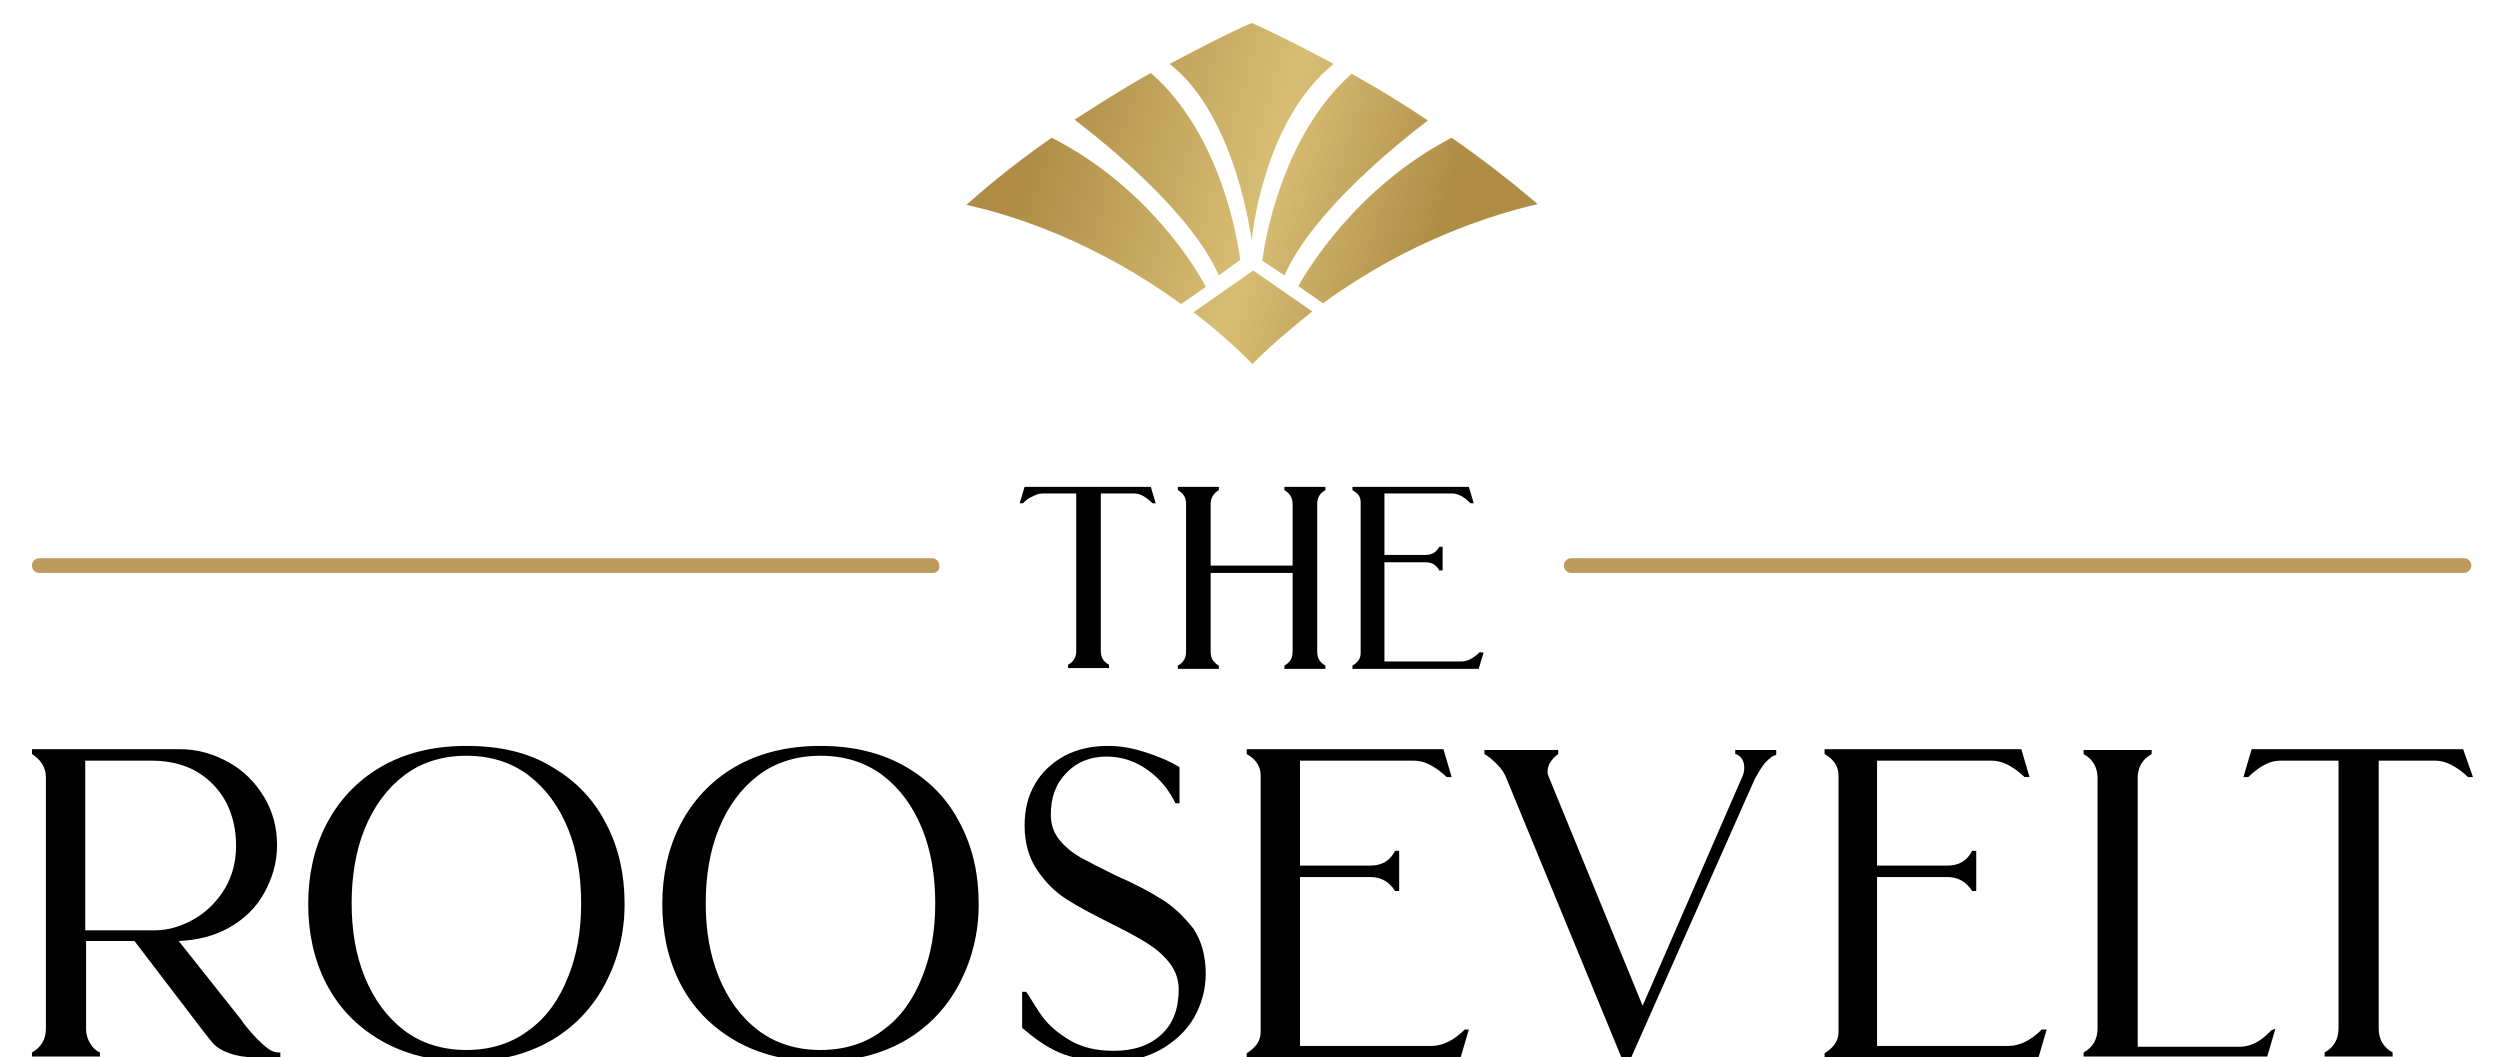
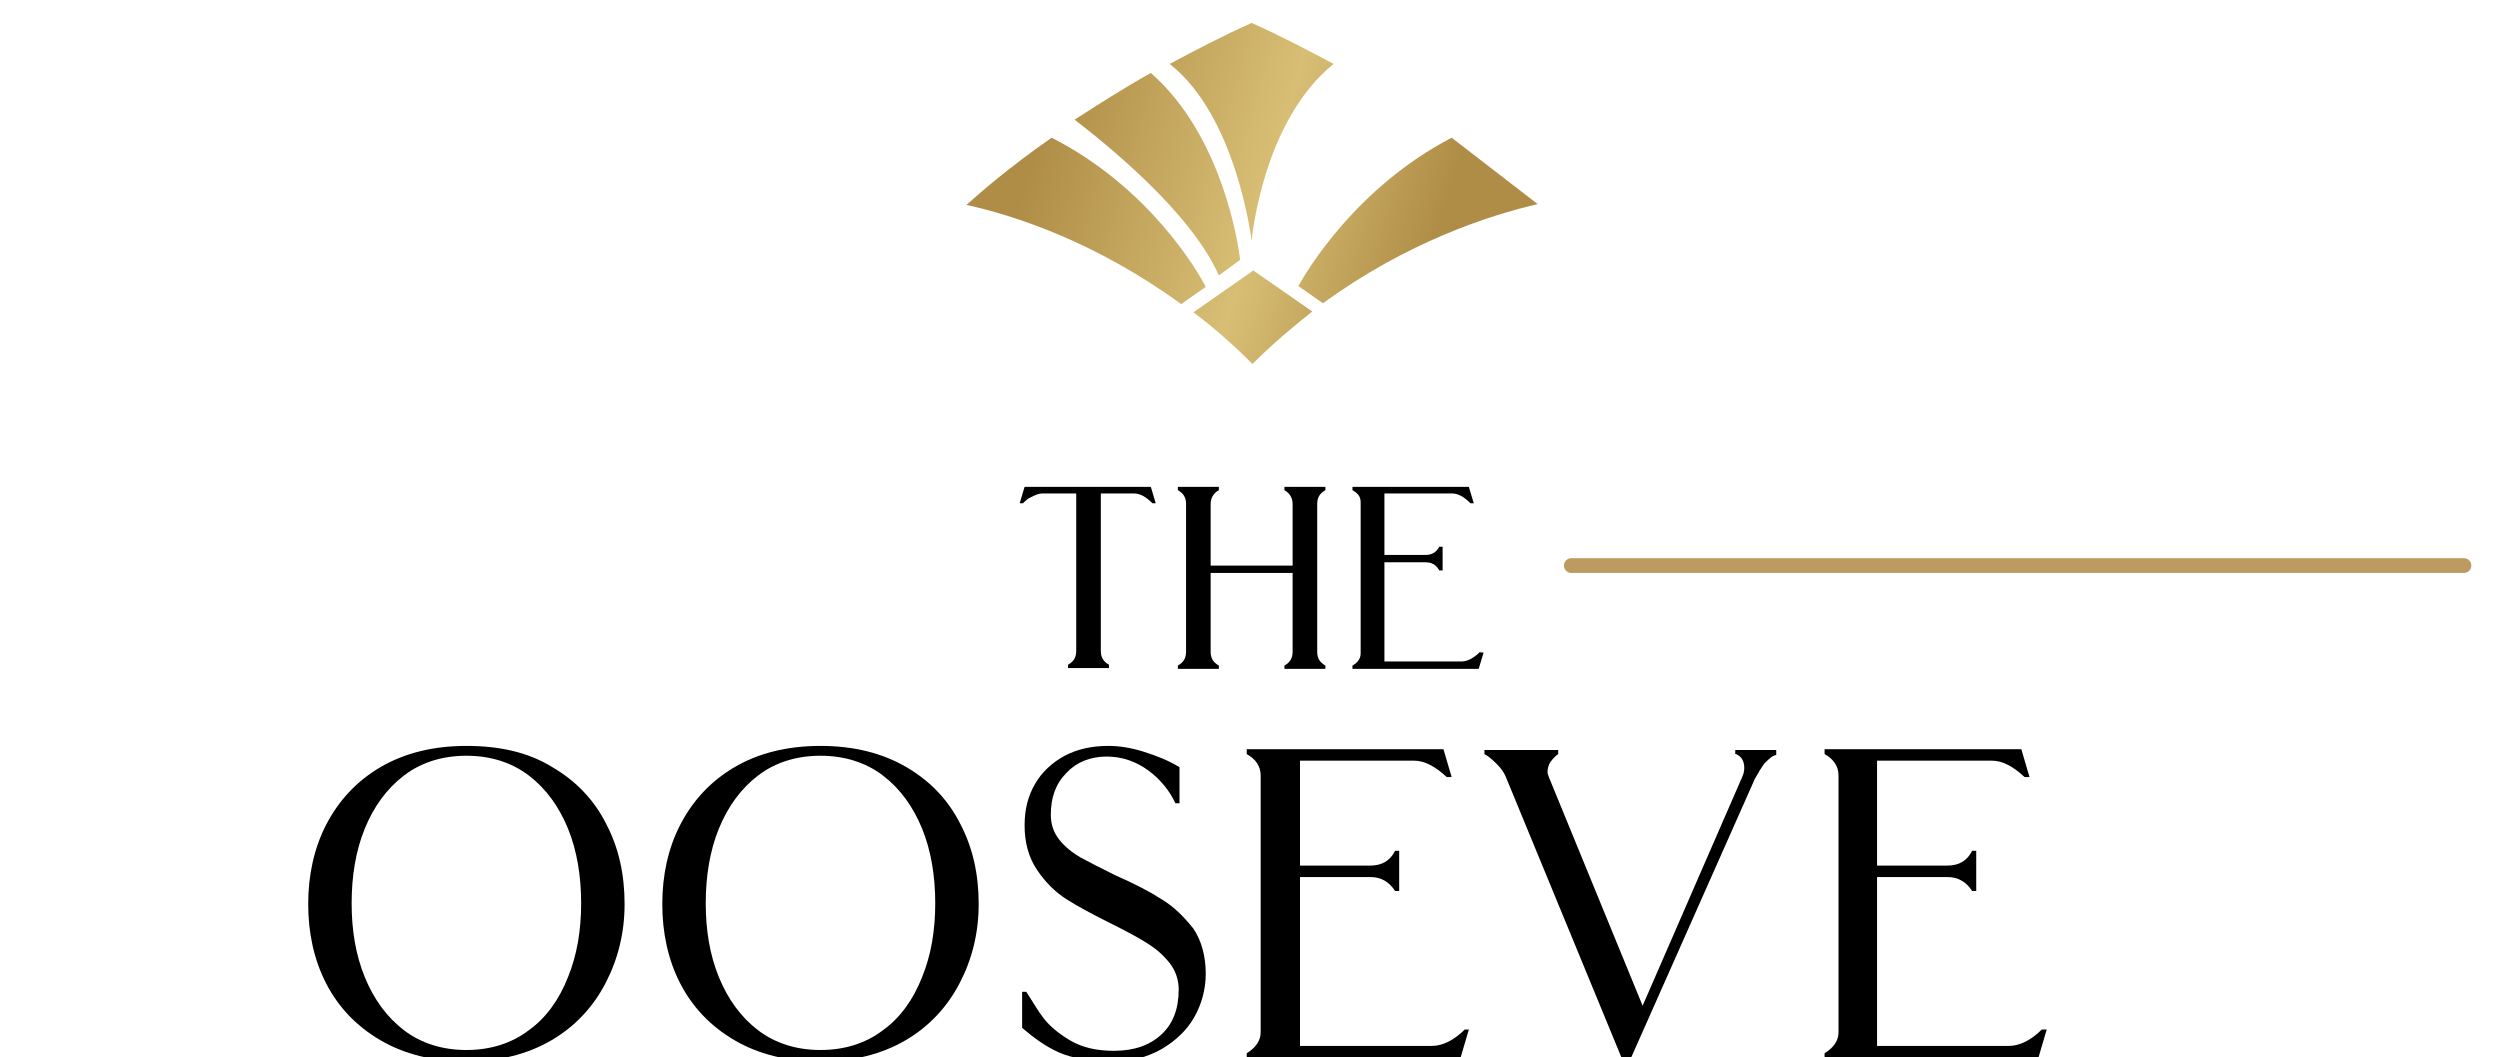
<svg xmlns="http://www.w3.org/2000/svg" version="1.1" id="Layer_1" x="0px" y="0px" width="305px" height="129px" viewBox="0 0 305 129" style="enable-background:new 0 0 305 129;" xml:space="preserve">
  <style type="text/css">
	.st0{fill:#BD9A5F;}
	.st1{fill:url(#SVGID_1_);}
	.st2{fill:url(#SVGID_00000168115276261622280250000000271110593963583646_);}
	.st3{fill:url(#SVGID_00000168807689493221126500000008349916713936918413_);}
	.st4{fill:url(#SVGID_00000078038804098064241280000005182914643650643086_);}
	.st5{fill:url(#SVGID_00000073713377513847770470000006878143552766337669_);}
	.st6{fill:url(#SVGID_00000124854688947802673500000009317009957457829535_);}
</style>
  <g>
    <g>
-       <path d="M32.4,127.7c-0.6-0.5-1.2-1.1-1.8-1.8l-0.1-0.1c-0.6-0.7-0.9-1.1-1-1.3l-7.7-9.7c2.3-0.1,4.3-0.6,6.1-1.6    c1.8-1,3.3-2.4,4.3-4.2c1-1.8,1.6-3.7,1.6-5.9c0-2.1-0.5-4.1-1.6-5.9c-1.1-1.8-2.5-3.2-4.3-4.2c-1.8-1-3.8-1.6-5.9-1.6H3.9V92l0,0    c1.1,0.7,1.7,1.6,1.7,2.9v30.6c0,1.3-0.6,2.3-1.7,2.9l0,0v0.5h8.3v-0.5l0,0c-0.5-0.2-0.9-0.6-1.2-1.1c-0.3-0.5-0.5-1.1-0.5-1.7    v-10.8h5.9l8.4,11c0.5,0.6,0.9,1.2,1.3,1.6c0.4,0.4,1,0.8,1.9,1.1c0.8,0.3,1.9,0.5,3.2,0.5h3v-0.6H34    C33.5,128.4,33,128.2,32.4,127.7z M10.5,92.8h8c2.2,0,4.1,0.5,5.6,1.4c1.5,0.9,2.7,2.2,3.5,3.7c0.8,1.6,1.2,3.3,1.2,5.3    c0,1.8-0.4,3.5-1.3,5.1c-0.9,1.5-2.1,2.8-3.6,3.7c-1.5,0.9-3.2,1.5-5,1.5h-8.5V92.8z" />
      <path d="M67.4,93.6C64.5,91.8,61,91,56.9,91c-4.1,0-7.6,0.9-10.5,2.6c-2.9,1.7-5.1,4.1-6.6,7c-1.5,2.9-2.2,6.2-2.2,9.7    c0,3.5,0.7,6.8,2.2,9.7c1.5,2.9,3.7,5.2,6.6,6.9c2.9,1.7,6.4,2.6,10.5,2.6c4,0,7.5-0.9,10.4-2.6c2.9-1.7,5.1-4.1,6.6-7    c1.5-2.9,2.3-6.1,2.3-9.6c0-3.6-0.7-6.8-2.2-9.7C72.5,97.6,70.3,95.3,67.4,93.6z M64.5,125.7c-2.1,1.6-4.7,2.4-7.6,2.4    s-5.5-0.8-7.6-2.4c-2.1-1.6-3.7-3.8-4.8-6.5c-1.1-2.7-1.6-5.7-1.6-9c0-3.3,0.5-6.4,1.6-9.1c1.1-2.7,2.7-4.9,4.8-6.5    c2.1-1.6,4.7-2.4,7.6-2.4s5.5,0.8,7.6,2.4c2.1,1.6,3.7,3.8,4.8,6.5c1.1,2.7,1.6,5.8,1.6,9.1c0,3.3-0.5,6.3-1.6,9    C68.2,122,66.6,124.2,64.5,125.7z" />
      <path d="M110.6,93.6c-2.9-1.7-6.4-2.6-10.5-2.6c-4.1,0-7.6,0.9-10.5,2.6c-2.9,1.7-5.1,4.1-6.6,7c-1.5,2.9-2.2,6.2-2.2,9.7    c0,3.5,0.7,6.8,2.2,9.7c1.5,2.9,3.7,5.2,6.6,6.9c2.9,1.7,6.4,2.6,10.5,2.6c4,0,7.5-0.9,10.4-2.6c2.9-1.7,5.1-4.1,6.6-7    c1.5-2.9,2.3-6.1,2.3-9.6c0-3.6-0.7-6.8-2.2-9.7C115.7,97.6,113.5,95.3,110.6,93.6z M107.7,125.7c-2.1,1.6-4.7,2.4-7.6,2.4    s-5.5-0.8-7.6-2.4c-2.1-1.6-3.7-3.8-4.8-6.5c-1.1-2.7-1.6-5.7-1.6-9c0-3.3,0.5-6.4,1.6-9.1c1.1-2.7,2.7-4.9,4.8-6.5    c2.1-1.6,4.7-2.4,7.6-2.4s5.5,0.8,7.6,2.4c2.1,1.6,3.7,3.8,4.8,6.5c1.1,2.7,1.6,5.8,1.6,9.1c0,3.3-0.5,6.3-1.6,9    C111.4,122,109.8,124.2,107.7,125.7z" />
      <path d="M141.7,109.7c-1.4-0.9-3.3-1.9-5.6-2.9c-1.8-0.9-3.2-1.6-4.3-2.2c-1-0.6-1.9-1.3-2.6-2.2c-0.7-0.9-1-1.9-1-3    c0-2.1,0.6-3.8,1.9-5.1c1.2-1.3,2.9-2,4.9-2c1.9,0,3.6,0.6,5.1,1.7c1.5,1.1,2.6,2.5,3.3,4l0,0h0.5v-4.4l0,0    c-1.3-0.8-2.8-1.4-4.4-1.9c-1.6-0.5-3-0.7-4.3-0.7c-2,0-3.8,0.4-5.3,1.2c-1.5,0.8-2.8,2-3.6,3.4c-0.9,1.5-1.3,3.2-1.3,5.1    c0,2.1,0.5,3.9,1.5,5.4c1,1.5,2.2,2.7,3.6,3.6c1.4,0.9,3.3,1.9,5.5,3c1.8,0.9,3.3,1.7,4.4,2.4c1.1,0.7,1.9,1.4,2.7,2.4    c0.7,0.9,1.1,2,1.1,3.2c0,2.4-0.7,4.2-2.1,5.5c-1.4,1.3-3.3,2-5.8,2c-2.1,0-3.9-0.4-5.4-1.3c-1.5-0.9-2.5-1.8-3.2-2.7    c-0.7-0.9-1.3-2-2.1-3.2l0,0h-0.5v4.4l0,0c1.4,1.2,2.9,2.3,4.5,3c1.6,0.7,3.8,1.1,6.6,1.1c2.2,0,4.1-0.5,5.9-1.5    c1.7-1,3.1-2.3,4-3.9c0.9-1.6,1.4-3.4,1.4-5.3c0-2.1-0.5-4-1.5-5.5C144.4,111.8,143.2,110.6,141.7,109.7z" />
      <path d="M178.7,125.6c-1.3,1.3-2.7,2-4,2h-16.1V107h8.6c1.3,0,2.3,0.6,3,1.7l0,0h0.5v-4.9h-0.5l0,0c-0.6,1.2-1.6,1.8-3,1.8h-8.6    V92.8h13.9c1.3,0,2.6,0.7,4,2l0,0h0.6l-1-3.4h-24V92l0,0c1.1,0.6,1.7,1.5,1.7,2.6v31.3c0,1.1-0.6,1.9-1.7,2.6l0,0v0.5h26.1l1-3.4    L178.7,125.6L178.7,125.6z" />
      <path d="M211.8,92L211.8,92c0.7,0.3,1,0.9,1,1.7c0,0.4-0.1,0.8-0.3,1.2l-12.1,27.8L189,94.9c-0.1-0.3-0.2-0.5-0.2-0.7    c0-0.4,0.1-0.9,0.4-1.3c0.3-0.4,0.6-0.7,0.9-0.9l0,0v-0.5h-9V92l0,0c0.4,0.2,0.9,0.6,1.5,1.2c0.6,0.6,1,1.2,1.2,1.8l14.3,34.7l0,0    h0.6L214.1,95c0.4-0.7,0.8-1.4,1.2-1.9c0.5-0.5,0.9-0.9,1.4-1l0,0v-0.6h-5V92z" />
      <path d="M249.1,125.6c-1.3,1.3-2.7,2-4,2h-16.1V107h8.6c1.3,0,2.3,0.6,3,1.7l0,0h0.5v-4.9h-0.5l0,0c-0.6,1.2-1.6,1.8-3,1.8h-8.6    V92.8H243c1.3,0,2.6,0.7,4,2l0,0h0.6l-1-3.4h-24V92l0,0c1.1,0.6,1.7,1.5,1.7,2.6v31.3c0,1.1-0.6,1.9-1.7,2.6l0,0v0.5h26.1l1-3.4    L249.1,125.6L249.1,125.6z" />
-       <path d="M277.1,125.7c-0.5,0.5-1,1-1.7,1.4c-0.7,0.4-1.4,0.6-2.2,0.6h-12.4V94.9c0-1.3,0.6-2.3,1.7-2.9l0,0v-0.5h-8.3V92l0,0    c1.1,0.6,1.7,1.6,1.7,2.9v30.6c0,1.3-0.6,2.3-1.7,2.9l0,0v0.5h22.4l1-3.4L277.1,125.7L277.1,125.7z" />
-       <path d="M300.5,91.4h-25.8l-1,3.4h0.6l0,0c0.5-0.5,1.1-1,1.8-1.4c0.7-0.4,1.4-0.6,2.2-0.6h7v32.7c0,1.3-0.6,2.3-1.7,2.9l0,0v0.5    h8.3v-0.5l0,0c-1.1-0.6-1.7-1.6-1.7-2.9V92.8h6.9c1.3,0,2.6,0.7,4,2l0,0h0.6L300.5,91.4z" />
    </g>
    <g>
      <path d="M125,59.4l-0.6,2h0.4l0,0c0.3-0.3,0.6-0.6,1.1-0.8c0.4-0.2,0.8-0.4,1.3-0.4h4.1v19.2c0,0.8-0.3,1.3-1,1.7l0,0v0.4h5v-0.4    l0,0c-0.7-0.4-1-0.9-1-1.7V60.2h4c0.8,0,1.5,0.4,2.3,1.2l0,0h0.4l-0.6-2H125z" />
      <path d="M156.7,59.8L156.7,59.8c0.7,0.4,1,1,1,1.7V69h-10v-7.5c0-0.7,0.3-1.3,1-1.7l0,0v-0.4h-5v0.4l0,0c0.7,0.4,1,0.9,1,1.7v18    c0,0.8-0.3,1.3-1,1.7l0,0v0.4h5v-0.4l0,0c-0.7-0.4-1-0.9-1-1.7v-9.6h10v9.6c0,0.8-0.3,1.3-1,1.7l0,0v0.4h5v-0.4l0,0    c-0.7-0.4-1-0.9-1-1.7v-18c0-0.8,0.3-1.3,1-1.7l0,0v-0.4h-5V59.8z" />
      <path d="M180.6,79.5L180.6,79.5c-0.8,0.8-1.6,1.2-2.3,1.2h-9.4V68.6h5c0.8,0,1.3,0.3,1.7,1l0,0h0.4v-2.9h-0.4l0,0    c-0.4,0.7-0.9,1-1.7,1h-5v-7.5h8.2c0.8,0,1.5,0.4,2.3,1.2l0,0h0.4l-0.6-2H165v0.4l0,0c0.7,0.4,1,0.8,1,1.5v18.4    c0,0.6-0.3,1.1-1,1.5l0,0v0.4h15.4l0.6-2H180.6z" />
    </g>
    <g>
      <path class="st0" d="M300.6,69.9H191.7c-0.5,0-0.9-0.4-0.9-0.9c0-0.5,0.4-0.9,0.9-0.9h108.9c0.5,0,0.9,0.4,0.9,0.9    C301.5,69.5,301.1,69.9,300.6,69.9z" />
-       <path class="st0" d="M113.8,69.9H4.8c-0.5,0-0.9-0.4-0.9-0.9c0-0.5,0.4-0.9,0.9-0.9h108.9c0.5,0,0.9,0.4,0.9,0.9    C114.7,69.5,114.3,69.9,113.8,69.9z" />
    </g>
    <g>
      <linearGradient id="SVGID_1_" gradientUnits="userSpaceOnUse" x1="122.856" y1="29.98" x2="172.072" y2="44.279">
        <stop offset="0" style="stop-color:#AF8D47" />
        <stop offset="0.553" style="stop-color:#D8BE75" />
        <stop offset="0.976" style="stop-color:#AF8D47" />
      </linearGradient>
      <path class="st1" d="M152.9,33L152.9,33L152.9,33C152.9,33,152.9,33,152.9,33l-7.3,5.1c2.4,1.8,4.8,3.9,7.2,6.3    c2.4-2.4,4.9-4.5,7.3-6.4L152.9,33C152.9,33,152.9,33,152.9,33z" />
      <linearGradient id="SVGID_00000085965985238950036370000007426361577358948742_" gradientUnits="userSpaceOnUse" x1="124.726" y1="23.542" x2="173.942" y2="37.841">
        <stop offset="0" style="stop-color:#AF8D47" />
        <stop offset="0.553" style="stop-color:#D8BE75" />
        <stop offset="0.976" style="stop-color:#AF8D47" />
      </linearGradient>
      <path style="fill:url(#SVGID_00000085965985238950036370000007426361577358948742_);" d="M128.3,16.8c-5.3,3.7-8.6,6.6-10.4,8.2    c6,1.3,15.9,4.6,26.2,12.1l3-2.1C146.1,33,140.1,22.8,128.3,16.8z" />
      <linearGradient id="SVGID_00000047742620334232061940000014045072926823383945_" gradientUnits="userSpaceOnUse" x1="126.867" y1="16.174" x2="176.083" y2="30.473">
        <stop offset="0" style="stop-color:#AF8D47" />
        <stop offset="0.553" style="stop-color:#D8BE75" />
        <stop offset="0.976" style="stop-color:#AF8D47" />
      </linearGradient>
      <path style="fill:url(#SVGID_00000047742620334232061940000014045072926823383945_);" d="M148.7,33.6l2.6-1.9    c-0.2-1.7-2.1-15.1-10.9-22.8c-3.4,1.9-6.5,3.9-9.3,5.7C134.6,17.3,145.2,25.7,148.7,33.6z" />
      <linearGradient id="SVGID_00000110462461698703092700000007618626851883273903_" gradientUnits="userSpaceOnUse" x1="128.882" y1="9.239" x2="178.098" y2="23.539">
        <stop offset="0" style="stop-color:#AF8D47" />
        <stop offset="0.553" style="stop-color:#D8BE75" />
        <stop offset="0.976" style="stop-color:#AF8D47" />
      </linearGradient>
      <path style="fill:url(#SVGID_00000110462461698703092700000007618626851883273903_);" d="M152.7,29.4c0-0.1,1.3-14.6,10-21.6    c-3-1.6-6.6-3.5-10-5v0c0,0,0,0,0,0c0,0,0,0,0,0v0c-3.4,1.5-7,3.4-10,5C150.9,14.2,152.7,29.4,152.7,29.4" />
      <linearGradient id="SVGID_00000177449282926785477220000008976851597547041152_" gradientUnits="userSpaceOnUse" x1="127.301" y1="14.681" x2="176.517" y2="28.98">
        <stop offset="0" style="stop-color:#AF8D47" />
        <stop offset="0.553" style="stop-color:#D8BE75" />
        <stop offset="0.976" style="stop-color:#AF8D47" />
      </linearGradient>
-       <path style="fill:url(#SVGID_00000177449282926785477220000008976851597547041152_);" d="M177.1,16.8    c-11.7,6.1-17.7,16.3-18.7,18.1l3,2.1c10.3-7.5,20.2-10.7,26.2-12.1C185.7,23.3,182.4,20.5,177.1,16.8z" />
+       <path style="fill:url(#SVGID_00000177449282926785477220000008976851597547041152_);" d="M177.1,16.8    c-11.7,6.1-17.7,16.3-18.7,18.1l3,2.1c10.3-7.5,20.2-10.7,26.2-12.1z" />
      <linearGradient id="SVGID_00000169518245026733377860000011712185203132883109_" gradientUnits="userSpaceOnUse" x1="128.134" y1="11.812" x2="177.35" y2="26.111">
        <stop offset="0" style="stop-color:#AF8D47" />
        <stop offset="0.553" style="stop-color:#D8BE75" />
        <stop offset="0.976" style="stop-color:#AF8D47" />
      </linearGradient>
-       <path style="fill:url(#SVGID_00000169518245026733377860000011712185203132883109_);" d="M156.7,33.6c3.5-7.9,14.1-16.3,17.5-18.9    c-2.8-1.9-5.9-3.8-9.3-5.7c-8.7,7.7-10.7,21.1-10.9,22.8L156.7,33.6z" />
    </g>
  </g>
</svg>